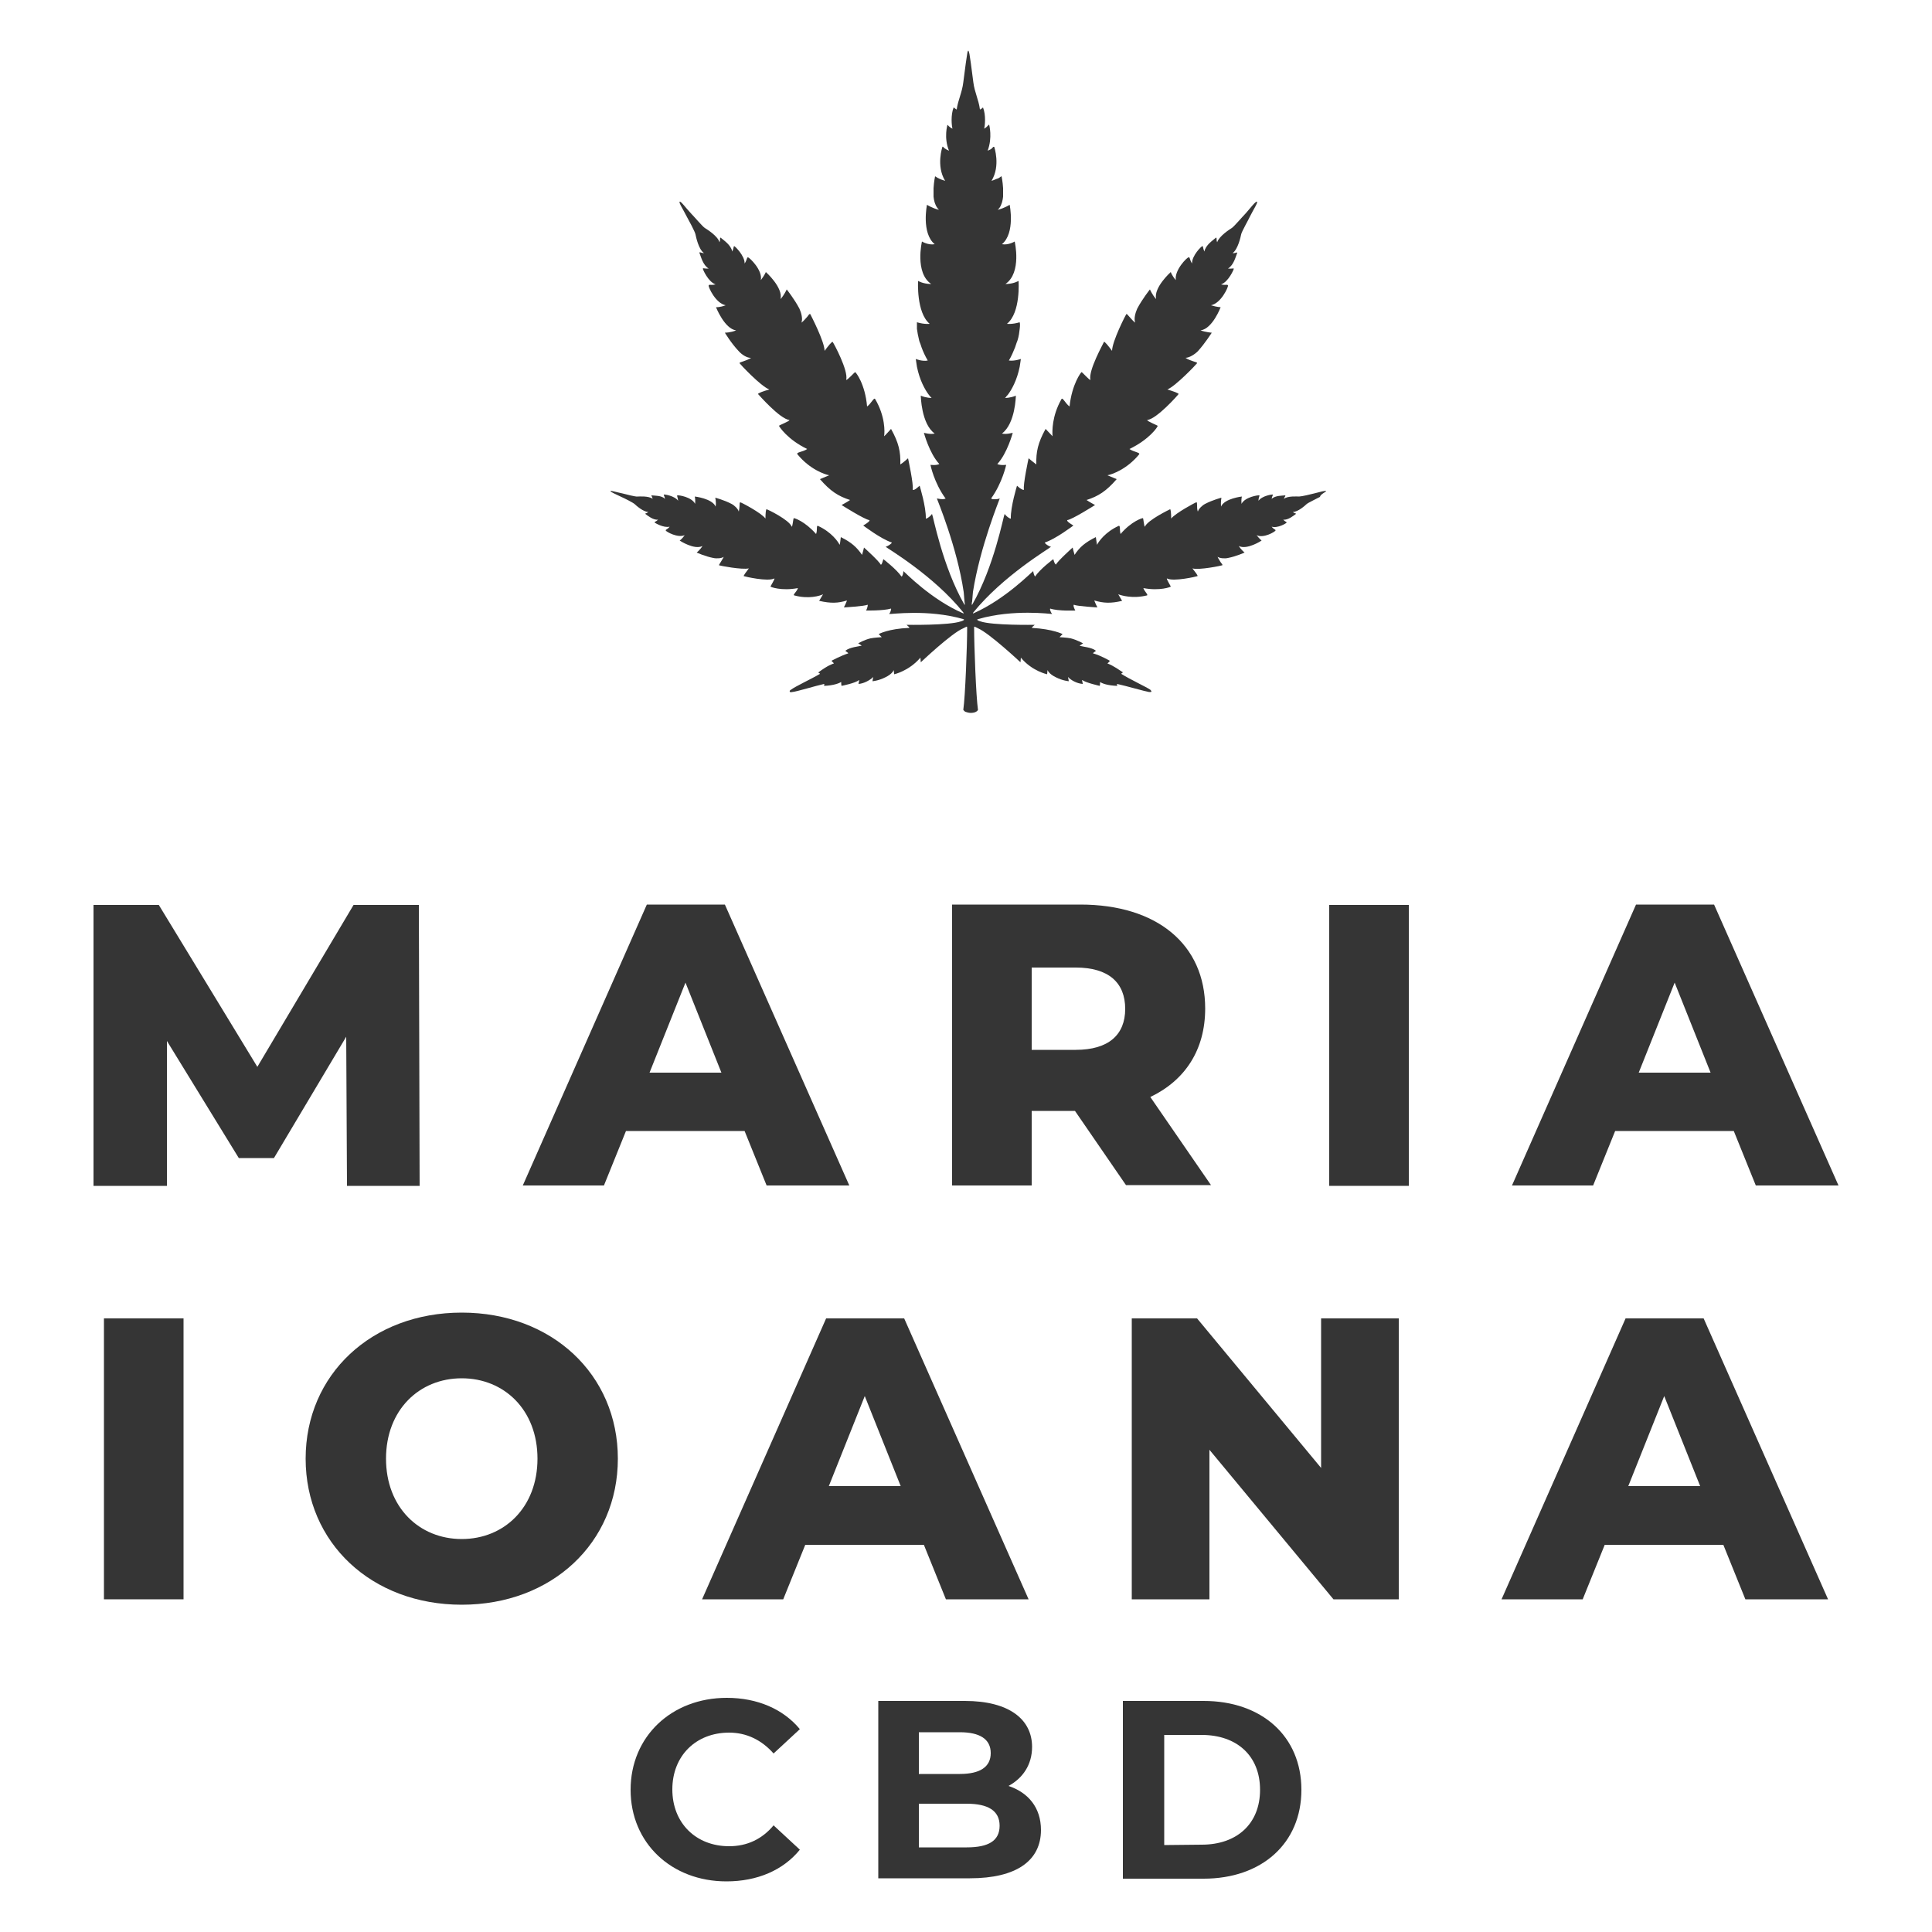
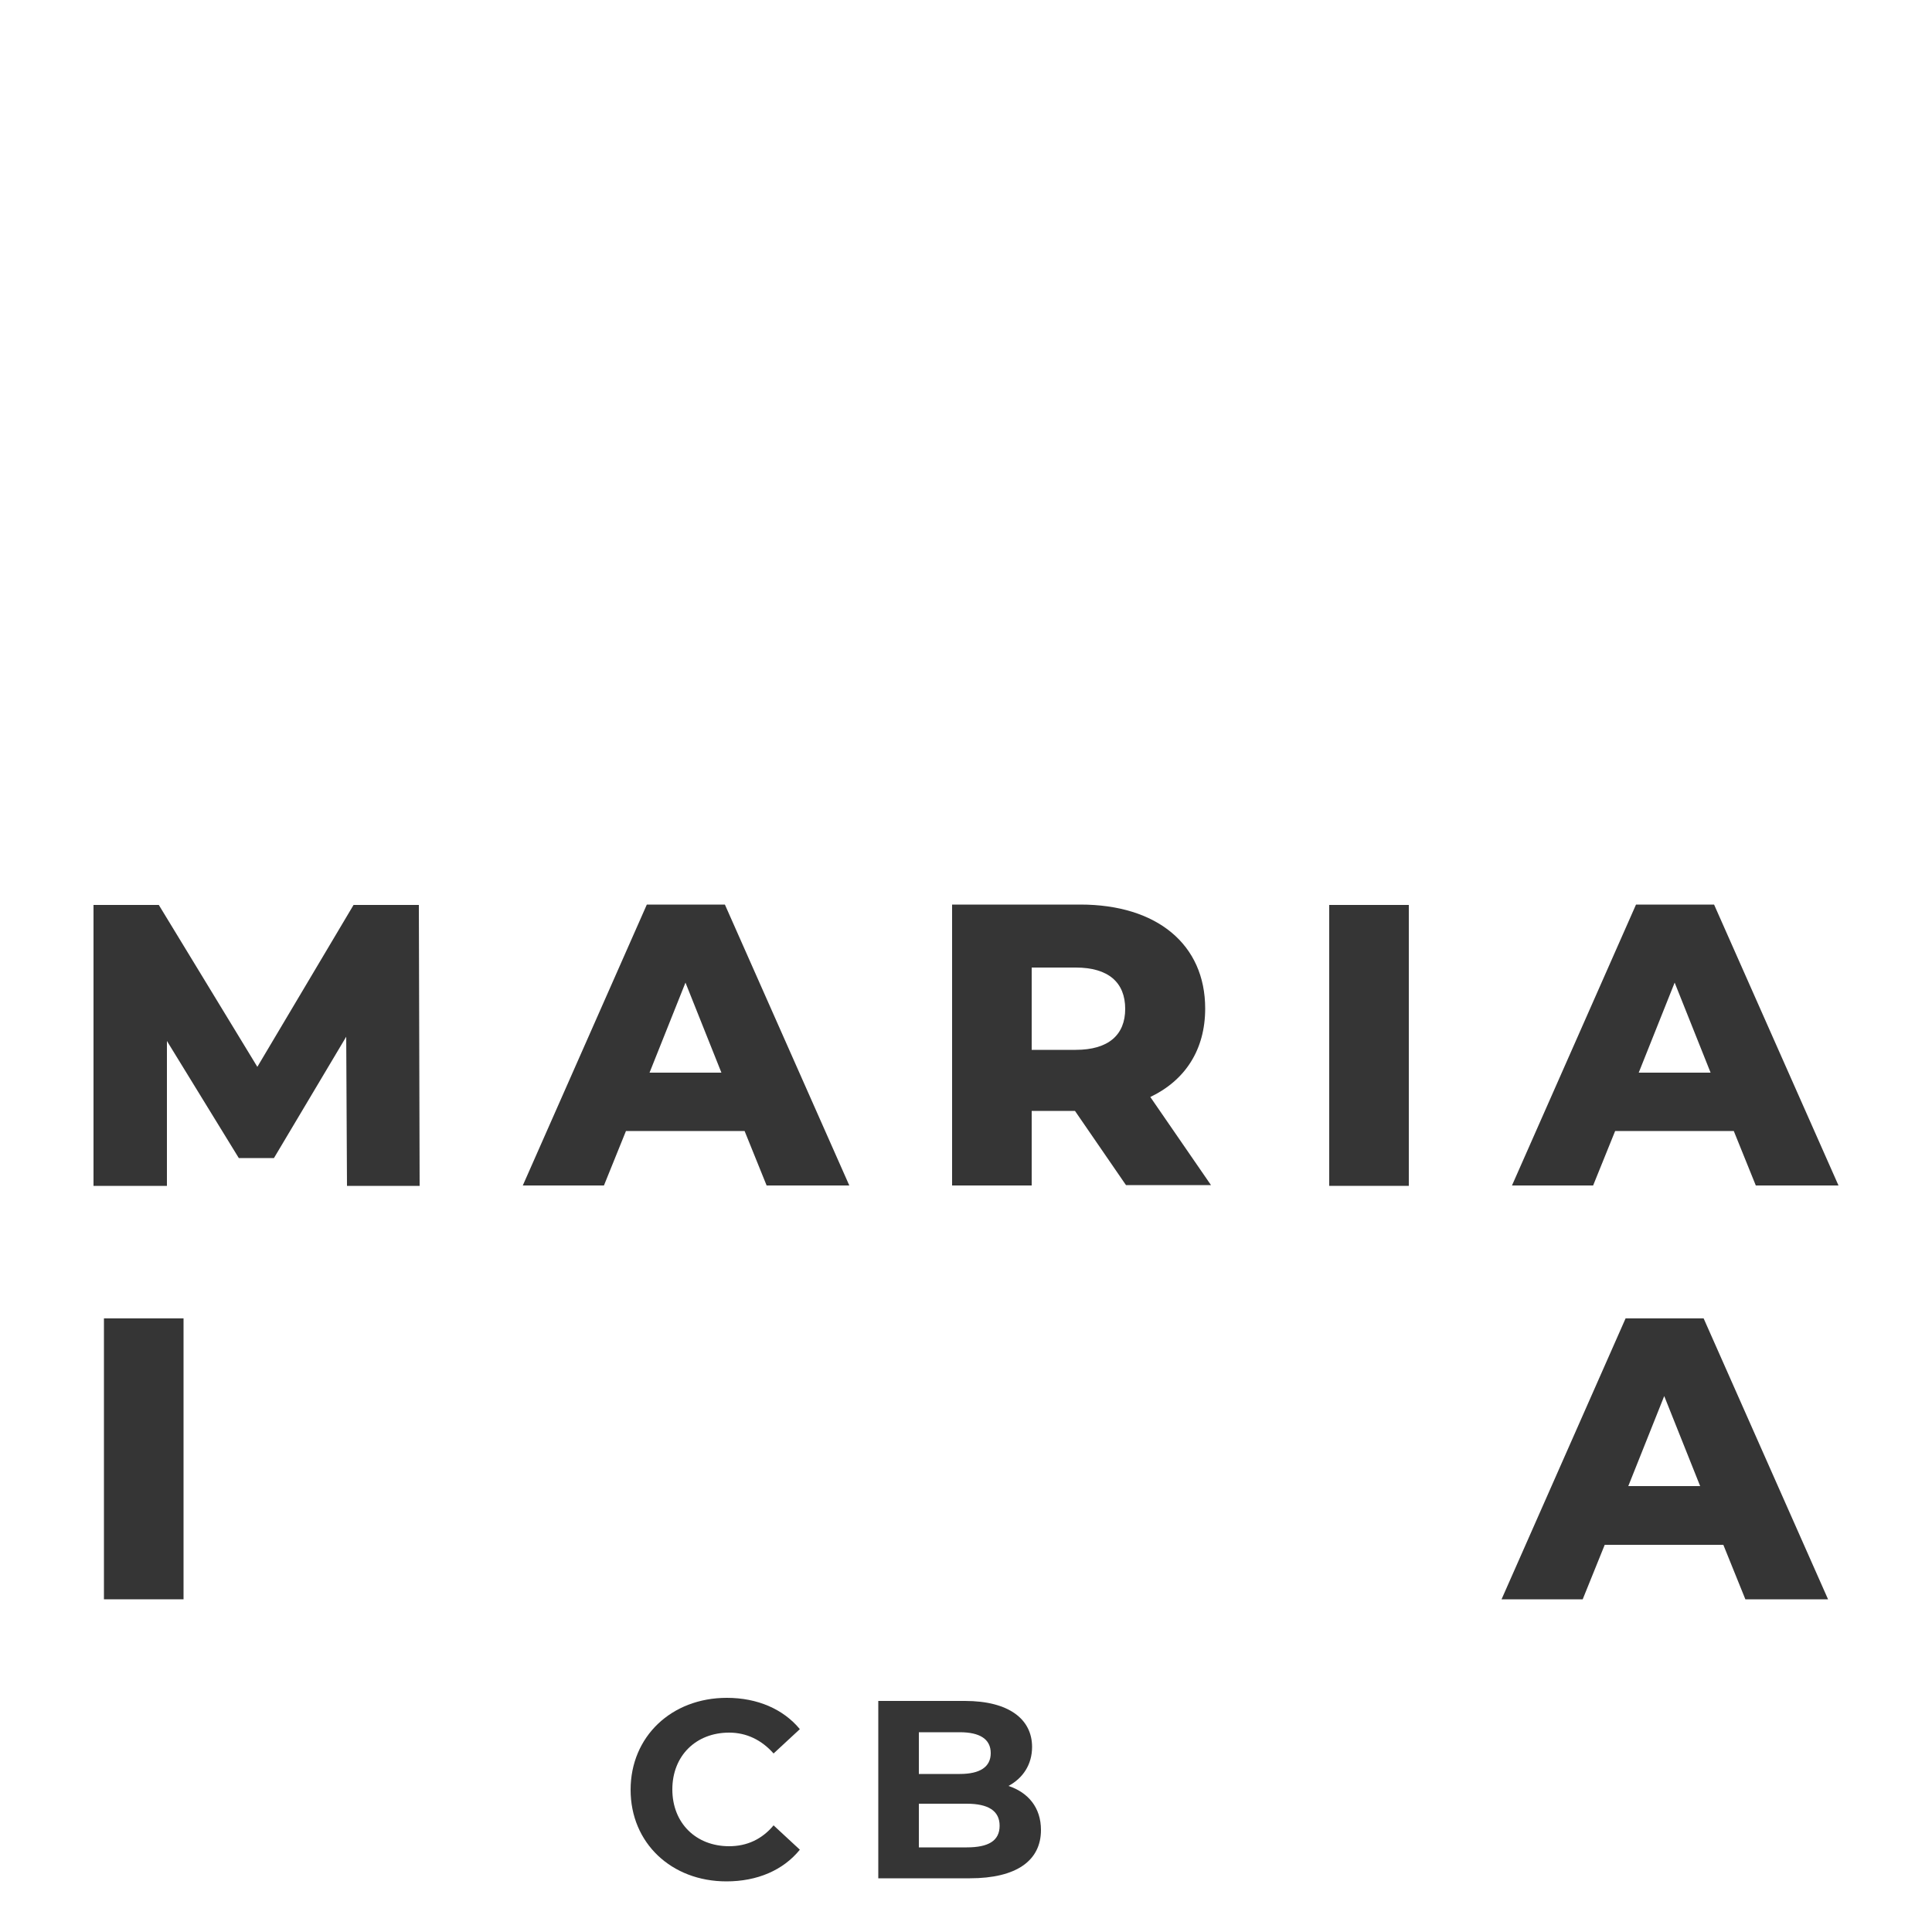
<svg xmlns="http://www.w3.org/2000/svg" version="1.1" id="Layer_1" x="0px" y="0px" viewBox="0 0 500 500" style="enable-background:new 0 0 500 500;" xml:space="preserve">
  <style type="text/css">
	.st0{fill:#353535;}
</style>
  <g id="XMLID_1_">
    <g id="XMLID_35_">
-       <path id="XMLID_36_" class="st0" d="M343.2,127.1c-0.1-0.2-1.6,0.2-3.1,0.6c-0.7,0.2-3.3,0.8-3.9,0.8c-0.4,0-3-0.2-3.9,0.6    c0.1-0.6,0.5-0.7,0.3-0.9c-0.8,0.1-2.5,0-3.5,0.9c0.1-0.7,0.4-1,0.3-1.1s-2.8,0.3-3.7,1.6c0-1,0.4-1.3,0.2-1.4    c-0.2-0.1-3.7,0.4-4.6,2.2c-0.1-1.3,0.1-1.9,0.1-1.9s-4.5,0.5-5.4,2.6c-0.1-1.2,0.1-2.3,0.1-2.3s-2.3,0.6-4.2,1.6    c-0.8,0.4-1.7,1.3-1.9,2c-0.2-0.5-0.2-1.2-0.2-1.6c0-0.4,0-0.9-0.2-0.8c-0.2,0-5.4,2.8-6.5,4.2c0-1.2-0.1-2.5-0.3-2.4    c-0.2,0.1-5.8,2.8-6.5,4.5c-0.2,0.1-0.4-2.2-0.5-2.2c-0.1-0.1-3,0.8-5.8,4.1c-0.3-1,0-2.3-0.5-2.1c-3.5,1.6-5.2,4.1-5.6,4.9    c0,0-0.3-1.9-0.3-2c-2.8,1.4-4.2,2.6-5.5,4.6c-0.2-0.6-0.5-1.9-0.5-1.9s-4,3.6-4.3,4.4c-0.1,0-0.3-0.2-0.5-0.7    c-0.2-0.6-0.2-0.7-0.2-0.7s-3.5,2.6-4.7,4.5c-0.2-0.1-0.5-1-0.5-1.4c-0.4,0.2-7.1,7.2-15.4,10.9c-0.2,0.1-0.3,0-0.1-0.2    c7.7-9.5,19.6-16.5,20.1-17c-0.6-0.1-1.6-0.8-1.6-1.1c2.8-0.9,7.4-4.4,7.4-4.4s-0.2-0.1-0.8-0.5c-0.6-0.4-0.9-0.7-0.8-0.9    c1.2-0.1,7.2-3.9,7.2-3.9s-1.5-0.8-2.2-1.3c3.1-1,5.1-2.3,7.8-5.4l-2.4-1c1.1-0.2,5-1.5,8.2-5.4c0.4-0.5-1.4-0.6-2.5-1.4    c5.2-2.5,7.4-5.8,7.3-6c0-0.1-2.8-1.2-2.7-1.5c2.5-0.3,7.9-6.4,8.1-6.7c0.2-0.2-1.5-0.8-2.9-1.2c2.2-0.9,7.5-6.5,7.7-6.8    c0.1-0.2-0.4-0.3-1-0.5c-0.5-0.2-1.3-0.4-2-0.9c1,0,2.4-0.9,3.2-1.7c1.9-2.1,3.6-4.8,3.6-4.8s-1.5-0.1-2.9-0.6    c3.1-0.4,5.2-6,5.2-6s-0.9,0-2.5-0.5c2.6-0.5,4.5-4.7,4.4-5.1c-0.1-0.4-0.6,0-1.8-0.3c1.9-0.6,3.4-4,3.3-4.1    c-0.1-0.1-0.6,0.1-1.5,0c1.5-0.9,2-3.1,2.4-4.1c-0.1-0.2-0.5,0.2-1.2,0.1c1.4-1,2.1-4.3,2.2-4.8c0.1-0.7,1.9-3.8,2.3-4.7    c0.9-1.8,2.1-3.6,1.8-3.8l0,0c-0.3-0.2-1.6,1.5-2.9,3c-0.7,0.7-3,3.4-3.6,3.8c-0.5,0.3-3.3,2.1-3.8,3.7c-0.3-0.7,0-1.2-0.3-1.2    c-0.8,0.7-2.7,1.9-3,3.6c-0.4-0.8-0.3-1.4-0.5-1.4c-0.2-0.1-2.8,2.5-2.7,4.5c-0.7-1.1-0.5-1.7-0.9-1.6c-0.4,0-3.7,3.3-3.3,5.9    c-1.1-1.3-1.3-2.1-1.3-2.1s-4.5,4-3.8,7c-1-1.1-1.6-2.5-1.6-2.5s-2,2.5-3.3,5c-0.5,1.1-0.9,2.7-0.5,3.6c-0.6-0.4-1.1-1.1-1.5-1.5    s-0.7-0.9-0.8-0.7c-0.2,0.2-3.7,7.1-3.7,9.5c-0.9-1.2-2-2.6-2.1-2.3s-4.1,7.4-3.5,9.8c-0.2,0.2-2.1-2-2.3-2    c-0.1,0-2.5,3.1-3.1,8.9c-1.1-0.8-1.8-2.5-2.1-1.9c-2.5,4.4-2.4,8.4-2.3,9.6l-1.8-1.9c-2,3.6-2.5,6-2.4,9.2c-0.7-0.5-2-1.6-2-1.6    s-1.5,6.9-1.2,8.1c-0.1,0.2-0.5,0-1.1-0.4c-0.6-0.5-0.7-0.6-0.7-0.6s-1.7,5.5-1.6,8.5c-0.3,0.1-1.3-0.7-1.6-1.2    c-0.3,0.5-2.7,13.6-8.4,23.5c-0.1,0.1-0.1,0.1-0.1-0.1c0-0.3,0-0.5,0.1-0.8c0,0,0,0,0-0.1c0-0.4,0.1-0.7,0.1-1.1c0,0,0,0,0-0.1    c0-0.4,0.1-0.7,0.1-1.1l0,0c1.8-11.6,6.9-24,6.9-24.1V129c-0.4,0.2-1,0.2-1.6,0.2c-0.2,0-0.3,0-0.4-0.1c-0.1,0-0.2-0.1-0.2-0.1    c2.9-4,3.9-8.7,3.9-8.7s-1.4,0.2-2.3-0.2c2.6-2.8,4-8.1,4-8.1s-1.7,0.5-2.8,0.2c3.5-2.6,3.6-9.8,3.6-9.8l0,0    c-1.4,0.6-2.8,0.6-2.8,0.6c0.1-0.1,0.1-0.1,0.2-0.2c0.1-0.2,0.3-0.4,0.5-0.6c1-1.3,2.4-3.8,3.1-7.3c0.1-0.6,0.2-1.3,0.3-2    c0,0-1.7,0.6-3.1,0.4c0.7-1.2,1.2-2.4,1.6-3.4c0.1-0.3,0.2-0.6,0.3-0.9c0.1-0.3,0.2-0.6,0.3-0.8c0.4-1.2,0.5-2.3,0.6-3.1    s0.1-1.4,0-1.6c0-0.1,0-0.1,0-0.1l0,0c-2,0.6-3.3,0.4-3.3,0.4c3.6-2.9,3-11.1,3-11.1s-1.3,0.8-3.4,0.8c4.3-2.9,2.4-11,2.4-11    s-1.6,1-3.3,0.7c3.5-2.9,2-10.2,2-10.2s-1.4,0.9-3.1,1.3c0.7-0.6,1.1-1.6,1.3-2.7c0-0.2,0.1-0.5,0.1-0.7c0-0.1,0-0.2,0-0.4    c0-0.2,0-0.5,0-0.7c0-0.1,0-0.2,0-0.4c0-0.2,0-0.5,0-0.7c-0.1-1.7-0.4-3.1-0.4-3.1s-0.2,0.1-0.6,0.4c-0.1,0.1-0.2,0.1-0.4,0.2    c-0.3,0.1-0.6,0.2-1,0.4c-0.2,0.1-0.4,0.1-0.6,0.2c2.4-3.9,0.7-8.8,0.7-8.8c-0.1,0-0.1,0-0.2,0s-0.1,0.1-0.2,0.2    c-0.1,0-0.1,0.1-0.2,0.2c-0.2,0.2-0.6,0.4-1.1,0.6c1.3-3.4,0.4-6.7,0.4-6.7c-0.2-0.1-0.4,0.5-1.3,1c0.2-0.7,0.5-3.5-0.3-5.5    c-0.4,0.4-0.8,0.6-0.8,0.5c-0.3-2.4-1.4-4.5-1.7-7c-0.5-3.9-0.9-6.9-1-7.3c-0.2-0.9-0.3-0.9-0.3-0.9l0,0l0,0c0,0-0.2,0-0.3,0.9    c-0.1,0.4-0.5,3.4-1,7.3c-0.3,2.6-1.4,4.7-1.7,7c0,0.1-0.3-0.1-0.8-0.5c-0.8,2-0.5,4.8-0.3,5.5c-0.9-0.4-1.2-1-1.3-1    c0,0-1,3.3,0.4,6.7c-0.5-0.2-0.8-0.4-1.1-0.6c-0.1-0.1-0.2-0.1-0.2-0.2c-0.1-0.1-0.2-0.1-0.2-0.2c-0.1,0-0.1-0.1-0.2,0    c0,0-1.7,4.9,0.7,8.8c-0.2-0.1-0.4-0.1-0.6-0.2c-0.4-0.1-0.7-0.3-1-0.4c-0.1-0.1-0.3-0.1-0.4-0.2c-0.4-0.2-0.6-0.4-0.6-0.4    s-0.3,1.4-0.4,3.1c0,0.2,0,0.5,0,0.7c0,0.1,0,0.2,0,0.4c0,0.2,0,0.5,0,0.7c0,0.1,0,0.2,0,0.4c0,0.2,0.1,0.5,0.1,0.7    c0.2,1.1,0.6,2,1.3,2.7c-1.7-0.4-3.1-1.3-3.1-1.3s-1.5,7.3,2,10.2c-1.7,0.3-3.3-0.7-3.3-0.7s-1.9,8.1,2.4,11    c-2.1,0-3.4-0.8-3.4-0.8s-0.5,8.2,3,11.1c0,0-1.3,0.2-3.3-0.4l0,0v0.1c0,0.2,0,0.8,0,1.6c0.1,0.8,0.3,1.9,0.6,3.1    c0.1,0.3,0.2,0.6,0.3,0.8c0.1,0.3,0.2,0.6,0.3,0.9c0.4,1.1,0.9,2.2,1.6,3.4c-1.4,0.3-3.1-0.4-3.1-0.4c0.1,0.7,0.2,1.4,0.3,2    c0.7,3.5,2.1,6,3.1,7.3c0.2,0.2,0.3,0.4,0.5,0.6c0.1,0.1,0.1,0.1,0.2,0.2c0,0-1.4,0-2.8-0.6l0,0c0,0,0.1,7.3,3.6,9.8    c-1.2,0.3-2.8-0.2-2.8-0.2s1.4,5.3,4,8.1c-0.9,0.4-2.3,0.2-2.3,0.2s0.9,4.6,3.9,8.7c0,0.1-0.1,0.1-0.2,0.1s-0.2,0-0.4,0.1    c-0.5,0-1.2-0.1-1.6-0.2c0,0,0,0,0,0.1s5.2,12.5,6.9,24.1l0,0c0,0.4,0.1,0.7,0.1,1.1c0,0,0,0,0,0.1c0,0.4,0.1,0.7,0.1,1.1    c0,0,0,0,0,0.1c0,0.3,0.1,0.5,0.1,0.8c0,0.1-0.1,0.2-0.1,0.1c-5.7-9.9-8.1-23-8.4-23.5c-0.3,0.5-1.3,1.3-1.6,1.2    c0.1-3-1.6-8.5-1.6-8.5s-0.1,0.1-0.7,0.6s-1,0.6-1.1,0.4c0.3-1.2-1.2-8.1-1.2-8.1s-1.3,1.2-2,1.6c0.1-3.3-0.4-5.6-2.4-9.2    c0,0-1.7,1.9-1.8,1.9c0.2-1.1,0.3-5.2-2.3-9.6c-0.3-0.6-1,1.1-2.1,1.9c-0.5-5.8-2.9-8.9-3.1-8.9c-0.1,0-2.1,2.2-2.3,2    c0.6-2.4-3.3-9.6-3.5-9.8s-1.2,1.1-2.1,2.3c0-2.4-3.6-9.3-3.7-9.5c-0.2-0.2-0.5,0.3-0.8,0.7c-0.4,0.4-0.9,1.1-1.5,1.5    c0.4-0.9,0-2.5-0.5-3.6c-1.3-2.5-3.3-5-3.3-5s-0.6,1.4-1.6,2.5c0.7-3-3.8-7-3.8-7s-0.3,0.8-1.3,2.1c0.5-2.6-2.9-5.8-3.3-5.9    c-0.4,0-0.2,0.6-0.9,1.6c0.1-2-2.6-4.6-2.7-4.5c-0.2,0.1-0.1,0.6-0.5,1.4c-0.3-1.7-2.2-2.9-3-3.6c-0.3,0,0,0.5-0.3,1.2    c-0.4-1.6-3.3-3.4-3.8-3.7c-0.6-0.4-2.9-3.1-3.6-3.8c-1.4-1.5-2.6-3.2-2.9-3l0,0c-0.3,0.2,0.9,2,1.8,3.8c0.5,0.9,2.2,4,2.3,4.7    c0.1,0.5,0.8,3.9,2.2,4.8c-0.8,0-1.1-0.4-1.2-0.1c0.4,1,0.9,3.2,2.4,4.1c-0.9,0.1-1.4-0.2-1.5,0c-0.1,0.1,1.4,3.5,3.3,4.1    c-1.3,0.3-1.7-0.1-1.8,0.3c-0.1,0.4,1.8,4.6,4.4,5.1c-1.6,0.6-2.5,0.5-2.5,0.5s2.2,5.6,5.2,6c-1.4,0.6-2.9,0.6-2.9,0.6    s1.6,2.7,3.6,4.8c0.8,0.9,2.2,1.8,3.2,1.7c-0.6,0.4-1.4,0.7-2,0.9c-0.5,0.2-1.1,0.3-1,0.5s5.4,5.9,7.7,6.8c-1.5,0.4-3.1,1-2.9,1.2    s5.6,6.4,8.1,6.7c0.1,0.3-2.6,1.3-2.7,1.5c0,0.1,2.1,3.5,7.3,6c-1.1,0.8-3,0.8-2.5,1.4c3.2,3.9,7.1,5.2,8.2,5.4l-2.4,1    c2.7,3.1,4.7,4.4,7.8,5.4c-0.7,0.5-2.2,1.3-2.2,1.3s6,3.8,7.2,3.9c0.1,0.2-0.1,0.4-0.8,0.9c-0.6,0.4-0.8,0.5-0.8,0.5    s4.6,3.5,7.4,4.4c0,0.3-1.1,1-1.6,1.1c0.4,0.4,12.4,7.4,20.1,17c0.2,0.3,0,0.3-0.1,0.2c-8.3-3.6-15-10.6-15.4-10.9    c0,0.4-0.2,1.4-0.5,1.4c-1.3-1.9-4.7-4.5-4.7-4.5s0,0.1-0.2,0.7c-0.2,0.6-0.3,0.8-0.5,0.7c-0.3-0.8-4.3-4.4-4.3-4.4    s-0.3,1.3-0.5,1.9c-1.4-2-2.7-3.2-5.5-4.6c0,0-0.2,1.9-0.3,2c-0.4-0.8-2.1-3.3-5.6-4.9c-0.5-0.2-0.1,1.1-0.5,2.1    c-2.9-3.3-5.7-4.2-5.8-4.1c-0.1,0.1-0.3,2.3-0.5,2.2c-0.7-1.8-6.3-4.5-6.5-4.5c-0.2-0.1-0.3,1.2-0.3,2.4c-1.1-1.5-6.3-4.2-6.5-4.2    s-0.2,0.4-0.2,0.8c0,0.4-0.1,1.1-0.2,1.6c-0.2-0.7-1.1-1.6-1.9-2c-1.9-1-4.2-1.6-4.2-1.6s0.3,1.1,0.1,2.3    c-0.9-2.1-5.4-2.6-5.4-2.6s0.2,0.6,0.1,1.9c-0.9-1.8-4.3-2.3-4.6-2.2c-0.2,0.1,0.1,0.4,0.2,1.4c-0.9-1.3-3.6-1.7-3.7-1.6    c-0.1,0.1,0.2,0.4,0.3,1.1c-0.9-0.9-2.6-0.8-3.5-0.9c-0.1,0.1,0.2,0.3,0.3,0.9c-1-0.8-3.5-0.6-3.9-0.6c-0.5,0.1-3.1-0.6-3.9-0.8    c-1.5-0.3-3-0.8-3.1-0.6l0,0c-0.1,0.2,1.4,0.8,2.8,1.5c0.7,0.3,3.1,1.5,3.5,1.9c0.3,0.3,2.2,2,3.5,2c-0.5,0.4-0.8,0.3-0.8,0.5    c0.7,0.5,2,1.6,3.3,1.5c-0.5,0.5-0.9,0.5-0.9,0.7c0,0.1,2.4,1.5,3.9,1.1c-0.6,0.8-1.1,0.7-1,1s3.1,2,4.9,1.2    c-0.7,1-1.3,1.4-1.3,1.4s3.8,2.5,5.9,1.4c-0.6,1-1.5,1.7-1.5,1.7s2.2,1,4.3,1.4c0.9,0.2,2.2,0.1,2.7-0.3c-0.2,0.5-0.6,1-0.8,1.4    c-0.2,0.4-0.5,0.7-0.4,0.8c0.2,0.1,5.9,1.2,7.7,0.8c-0.7,0.9-1.5,2-1.3,2c0.2,0.1,6.2,1.5,7.9,0.6c0.2,0.1-1,2-1,2.1    s2.8,1.2,7.1,0.4c-0.3,1-1.5,1.8-0.9,1.9c3.7,1,6.6,0.1,7.4-0.3l-1,1.7c3.1,0.7,4.9,0.6,7.2-0.1c-0.2,0.6-0.8,1.8-0.8,1.8    s5.4-0.3,6.1-0.7c0.1,0,0.1,0.3-0.1,0.9s-0.3,0.6-0.3,0.6s4.4,0.1,6.5-0.5c0.1,0.2-0.2,1.1-0.5,1.4c0.5,0.1,10-1.3,19.1,1.3    c0,0,0.5,0.1,0.2,0.3s-0.7,0.3-0.7,0.3c-3.1,1.1-14.1,0.9-14.1,0.9s1,0.8,0.7,0.8c-5.4,0.2-7.9,1.6-7.9,1.6l0.8,0.8    c0,0-1.9,0.1-2.9,0.3c-1.7,0.4-3.2,1.3-3.2,1.3s0.7,0.4,0.9,0.6c-0.8,0.2-3.1,0.4-4.2,1.3c-0.1,0.1,0.9,0.6,0.7,0.7    c-1.9,0.6-4.3,1.9-4.3,1.9c0,0.1,0.7,0.7,0.6,0.7c-0.5,0.2-1.4,0.4-4,2.3c-0.1,0.1,0.5,0.3,0.4,0.4c-2,1.2-6.5,3.3-7.5,4.1    c-0.3,0.2-0.4,0.3-0.3,0.5c0,0.1,0.2,0.2,0.6,0.1c1.2-0.1,6-1.6,8.3-2.1c0.1,0-0.1,0.5,0,0.5c2.5-0.1,3.9-0.7,4.4-1    c0,0,0,0.9,0.1,1c0,0,3.6-0.7,4.5-1.5c0.2-0.1-0.2,1-0.1,1c1.4-0.1,3-1,3.8-1.8c-0.1,0.3-0.2,1.1-0.2,1.1s1.5-0.1,3.3-1    c1.9-0.9,2.2-1.9,2.2-1.9l0.1,1.1c0,0,3.8-0.8,6.8-4.3l0.1,1.2c0,0,8-7.6,11-8.8l0.8-0.4c0.2-0.1,0.2,0.1,0.2,0.3    c0,4.6-0.5,17.9-1,21.2c0,0,0.1,0.2,0.5,0.5c0.3,0.1,0.9,0.3,1.4,0.3s1.1-0.1,1.4-0.3c0.4-0.2,0.5-0.5,0.5-0.5    c-0.5-3.3-1-16.6-1-21.2c0-0.2,0-0.4,0.2-0.3l0.8,0.4c3,1.3,11,8.8,11,8.8l0.1-1.2c2.9,3.5,6.8,4.3,6.8,4.3l0.1-1.1    c0,0,0.3,1,2.2,1.9c1.8,0.9,3.3,1,3.3,1s-0.1-0.7-0.2-1.1c0.8,0.9,2.4,1.7,3.8,1.8c0.1,0-0.3-1.1-0.1-1c0.9,0.7,4.5,1.5,4.5,1.5    c0.1-0.1,0.1-1,0.1-1c0.6,0.4,1.9,0.9,4.4,1c0.1,0-0.1-0.5,0-0.5c2.3,0.5,7.1,1.9,8.3,2.1c0.3,0,0.5,0,0.6-0.1    c0-0.1-0.1-0.3-0.3-0.5c-1-0.7-5.5-2.8-7.5-4.1c-0.1-0.1,0.4-0.3,0.4-0.4c-2.6-1.8-3.5-2.1-4-2.3c0,0,0.7-0.6,0.6-0.7    c0,0-2.4-1.4-4.3-1.9c-0.2-0.1,0.8-0.6,0.7-0.7c-1.1-0.9-3.4-1-4.2-1.3c0.3-0.2,0.9-0.6,0.9-0.6s-1.6-0.9-3.2-1.3    c-0.9-0.2-2.9-0.3-2.9-0.3l0.8-0.8c0,0-2.5-1.3-7.9-1.6c-0.3,0,0.7-0.8,0.7-0.8s-11,0.2-14.1-0.9c0,0-0.4-0.1-0.7-0.3    c-0.3-0.2,0.2-0.3,0.2-0.3c9.1-2.6,18.7-1.3,19.1-1.3c-0.3-0.3-0.7-1.2-0.5-1.4c2.1,0.7,6.5,0.5,6.5,0.5s-0.1-0.1-0.3-0.6    s-0.2-0.8-0.1-0.9c0.8,0.4,6.1,0.7,6.1,0.7s-0.6-1.2-0.8-1.8c2.4,0.7,4.2,0.8,7.2,0.1l-1-1.7c0.8,0.3,3.7,1.2,7.4,0.3    c0.5-0.1-0.6-1-0.9-1.9c4.3,0.8,7.1-0.3,7.1-0.4c0-0.1-1.2-2-1-2.1c1.7,0.9,7.7-0.5,7.9-0.6c0.2-0.1-0.6-1.1-1.3-2    c1.7,0.5,7.5-0.7,7.7-0.8s-0.1-0.4-0.4-0.8c-0.2-0.4-0.6-0.9-0.8-1.4c0.6,0.4,1.9,0.5,2.7,0.3c2.1-0.4,4.3-1.4,4.3-1.4    s-0.9-0.7-1.5-1.7c2.1,1.1,5.9-1.4,5.9-1.4s-0.5-0.4-1.3-1.4c1.8,0.9,4.8-0.9,4.9-1.2s-0.4-0.2-1-1c1.5,0.5,3.9-0.9,3.9-1.1    c0-0.1-0.4-0.2-0.9-0.7c1.3,0.1,2.6-1,3.3-1.5c0-0.2-0.4-0.1-0.8-0.5c1.3,0,3.2-1.7,3.5-2c0.4-0.4,2.8-1.5,3.5-1.9    C341.7,127.9,343.2,127.3,343.2,127.1L343.2,127.1z" />
-     </g>
+       </g>
    <g id="XMLID_11_">
      <g id="XMLID_12_">
        <path id="XMLID_34_" class="st0" d="M89.8,306.8l-0.2-38.5l-18.7,31.4h-9.1l-18.6-30.3v37.5h-19v-72.7h16.9l25.5,41.9l24.9-41.9     h16.9l0.2,72.7H89.8V306.8z" />
        <path id="XMLID_31_" class="st0" d="M192.7,292.7H162l-5.7,14.1h-21l32.1-72.7h20.2l32.2,72.7h-21.4L192.7,292.7z M186.7,277.6     l-9.3-23.3l-9.3,23.3H186.7z" />
        <path id="XMLID_28_" class="st0" d="M278.2,287.5H267v19.3h-20.6v-72.7h33.2c19.8,0,32.3,10.3,32.3,26.9     c0,10.7-5.2,18.6-14.2,22.9l15.7,22.8h-22L278.2,287.5z M278.4,250.4H267v21.3h11.4c8.5,0,12.8-3.9,12.8-10.6     C291.2,254.3,286.9,250.4,278.4,250.4z" />
        <path id="XMLID_27_" class="st0" d="M344,234.2h20.6v72.7H344V234.2z" />
        <path id="XMLID_24_" class="st0" d="M448.7,292.7H418l-5.7,14.1h-21l32.1-72.7h20.2l32.2,72.7h-21.4L448.7,292.7z M442.7,277.6     l-9.3-23.3l-9.3,23.3H442.7z" />
        <path id="XMLID_23_" class="st0" d="M26.9,341.2h20.6v72.7H26.9V341.2z" />
-         <path id="XMLID_20_" class="st0" d="M79.1,377.5c0-21.8,17.1-37.8,40.4-37.8s40.4,16,40.4,37.8s-17.1,37.8-40.4,37.8     C96.2,415.3,79.1,399.3,79.1,377.5z M139.1,377.5c0-12.6-8.6-20.8-19.6-20.8s-19.6,8.2-19.6,20.8c0,12.6,8.6,20.8,19.6,20.8     S139.1,390.1,139.1,377.5z" />
-         <path id="XMLID_17_" class="st0" d="M239.1,399.8h-30.7l-5.7,14.1h-21l32.1-72.7H234l32.2,72.7h-21.4L239.1,399.8z M233.1,384.6     l-9.3-23.3l-9.3,23.3H233.1z" />
-         <path id="XMLID_16_" class="st0" d="M362,341.2v72.7h-16.9L313,375.2v38.7h-20.1v-72.7h16.9l32.1,38.7v-38.7L362,341.2L362,341.2     z" />
        <path id="XMLID_13_" class="st0" d="M446,399.8h-30.7l-5.7,14.1h-21l32.1-72.7h20.2l32.2,72.7h-21.4L446,399.8z M440,384.6     l-9.3-23.3l-9.3,23.3H440z" />
      </g>
    </g>
    <g id="XMLID_2_">
      <path id="XMLID_10_" class="st0" d="M163.2,463.2c0-13.8,10.6-23.8,24.9-23.8c7.9,0,14.6,2.9,18.9,8.1l-6.8,6.3    c-3.1-3.5-7-5.4-11.5-5.4c-8.6,0-14.7,6-14.7,14.7s6.1,14.7,14.7,14.7c4.6,0,8.5-1.8,11.5-5.4l6.8,6.3c-4.3,5.3-11,8.2-19,8.2    C173.8,486.9,163.2,477,163.2,463.2z" />
      <path id="XMLID_6_" class="st0" d="M269.4,473.6c0,7.9-6.3,12.5-18.4,12.5h-23.7v-45.9h22.4c11.5,0,17.4,4.8,17.4,11.9    c0,4.6-2.4,8.1-6.1,10.1C266.1,463.9,269.4,467.8,269.4,473.6z M237.8,448.2v10.9h10.6c5.2,0,8-1.8,8-5.4s-2.8-5.4-8-5.4h-10.6    V448.2z M258.7,472.5c0-3.9-3-5.7-8.5-5.7h-12.4v11.3h12.4C255.8,478.1,258.7,476.4,258.7,472.5z" />
-       <path id="XMLID_3_" class="st0" d="M290.6,440.2h20.9c15,0,25.3,9.1,25.3,23c0,13.9-10.3,23-25.3,23h-20.9V440.2z M311,477.4    c9.1,0,15.1-5.4,15.1-14.2s-6-14.2-15.1-14.2h-9.7v28.5L311,477.4L311,477.4z" />
    </g>
  </g>
</svg>